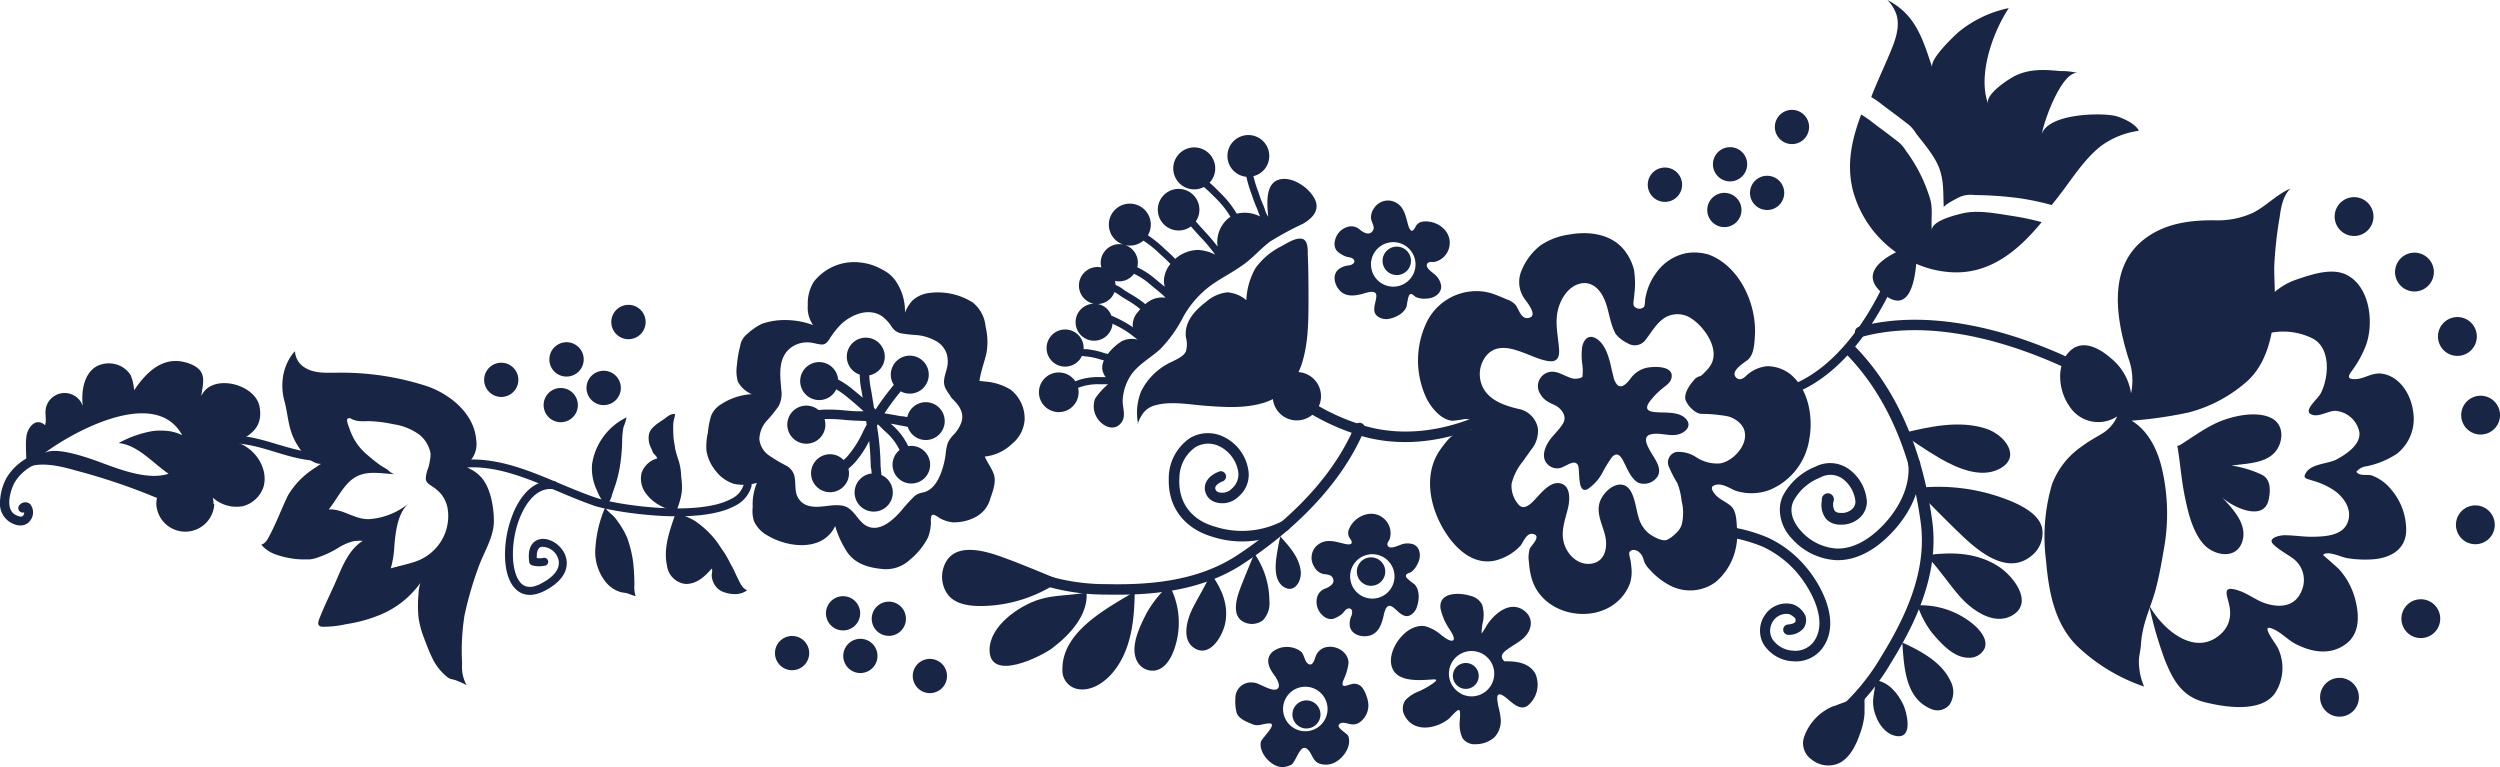
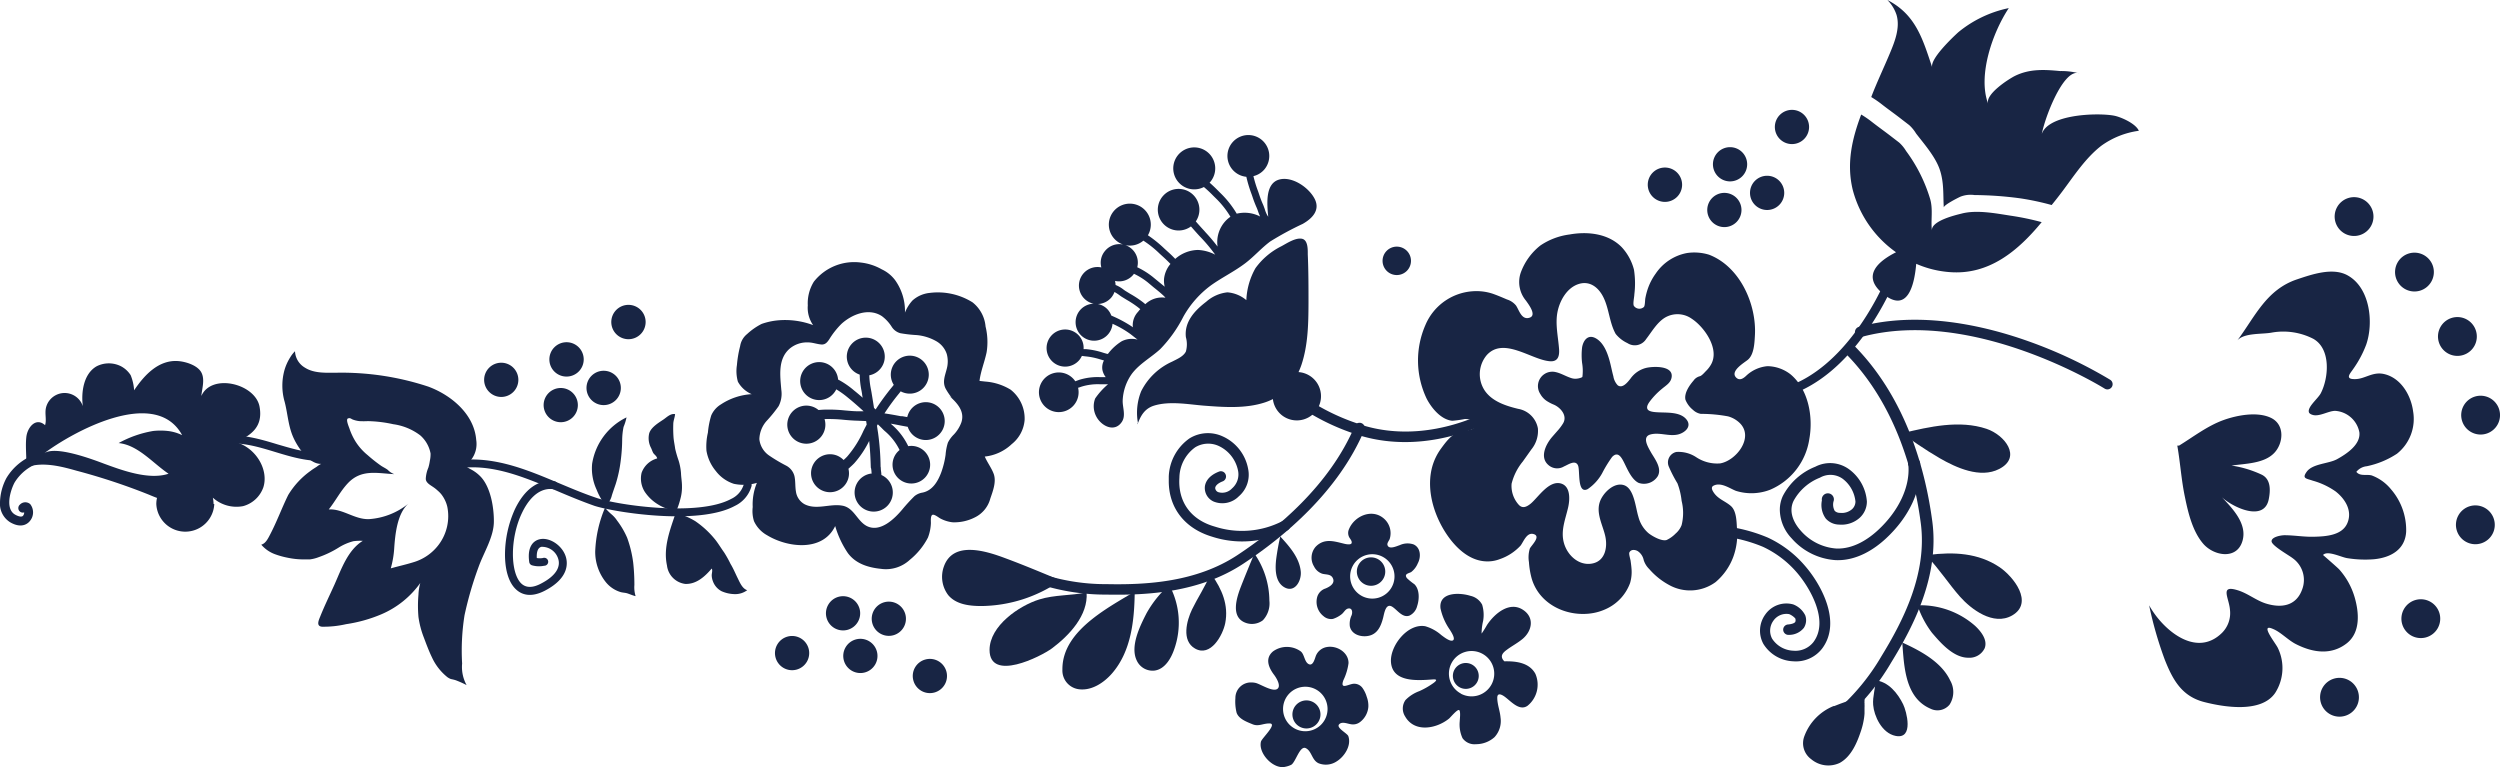
<svg xmlns="http://www.w3.org/2000/svg" viewBox="0 0 413.47 126.88">
  <defs>
    <style>.cls-1{fill:#182544;}</style>
  </defs>
  <g id="Layer_2" data-name="Layer 2">
    <g id="Layer_1-2" data-name="Layer 1">
      <path class="cls-1" d="M296.12,61.9c3,2.5,3.78,7.06,3.12,10.71A10.84,10.84,0,0,1,292.75,81a8.56,8.56,0,0,1-5.65.18c-1.05-.41-2.51-1.5-3.73-.84-.47.26-.15.82.08,1.15.74,1.08,1.9,1.39,2.82,2.2s.93,2.53,1,3.62a10.93,10.93,0,0,1-.59,4.75,10,10,0,0,1-2.94,4.21,7.14,7.14,0,0,1-7.71.47,11.73,11.73,0,0,1-3.27-2.63,3.6,3.6,0,0,1-.91-1.47,2.33,2.33,0,0,0-1-1.5c-.45-.25-1.11-.31-1.37.23-.12.25.16,1.08.2,1.37s.12.86.15,1.29a6.38,6.38,0,0,1-.23,2.38,7.56,7.56,0,0,1-3.72,4.18,8.69,8.69,0,0,1-3,.89c-4.11.45-8.36-1.7-9.56-5.81a13.62,13.62,0,0,1-.45-2.69,5,5,0,0,1,.14-2.24c.21-.5,2-2.1.55-2.43-1.08-.25-1.61,1.33-2.08,1.93A8.38,8.38,0,0,1,248,92.49a5.54,5.54,0,0,1-2.31.35c-3.18-.17-5.64-3-7.1-5.56-1.7-3-2.65-6.75-1.7-10.15a9.3,9.3,0,0,1,1.41-2.9c.77-1.06,1.77-2.44,3.1-2.81.66-.18,1.36-.19,2-.42.22-.08,1-.5.81-.88-.3-.62-1.33-.84-1.94-.82a18,18,0,0,1-2.08.29c-1.87-.18-3.44-2.11-4.24-3.66a14.66,14.66,0,0,1-.21-12.16,9.15,9.15,0,0,1,8.43-5.62,8.45,8.45,0,0,1,2.74.44c.79.28,1.56.61,2.33.94a3.12,3.12,0,0,1,1.49,1c.52.76.92,2.48,2.28,2,1.19-.43-.26-2.26-.62-2.79a4.8,4.8,0,0,1-.9-4.58,10.1,10.1,0,0,1,3.27-4.56,11.15,11.15,0,0,1,4.83-1.82c3-.54,6.44-.16,8.65,2.13a8.61,8.61,0,0,1,2,3.7,14.66,14.66,0,0,1,.06,4.08c0,.41-.27,1.54-.08,1.89a1.11,1.11,0,0,0,1.66.19c.2-.21.18-1.15.24-1.45a11.81,11.81,0,0,1,.36-1.42,9.56,9.56,0,0,1,1.36-2.66,8,8,0,0,1,5.16-3.39,8.28,8.28,0,0,1,3.64.27c5.11,1.94,7.91,8.2,7.6,13.39-.07,1.22-.14,3.15-1.18,4-.61.5-3.08,1.93-1.85,3,.59.5,1.22,0,1.67-.44a5.89,5.89,0,0,1,3.44-1.51A6.37,6.37,0,0,1,296.12,61.9ZM280,67.79a4.07,4.07,0,0,1-1.25-1.69c-.23-1.09.66-2.37,1.33-3.14a1.82,1.82,0,0,1,1.07-.74c.32-.09.77-.63,1-.86a4.75,4.75,0,0,0,.79-1c1.55-2.55-1-6.23-3.14-7.64a4.07,4.07,0,0,0-4.43-.19c-1.34.82-2.19,2.35-3.12,3.55a2.22,2.22,0,0,1-3.1.66,5.39,5.39,0,0,1-1.94-1.52c-1-1.79-1.08-4-1.93-5.85-.75-1.67-2.21-3-4.15-2.41s-3.18,2.73-3.55,4.69.11,4,.27,6.07c.1,1.32-.27,2.22-1.74,2-3-.36-7.48-4-10.21-1a4.9,4.9,0,0,0-.38,5.82c1.22,1.85,3.54,2.59,5.57,3.08a4,4,0,0,1,3.26,3.23,4.84,4.84,0,0,1-1.08,3.48l-1.42,2A9.35,9.35,0,0,0,250,80a4.64,4.64,0,0,0,1.18,3.48c.64.7,1.35.33,2-.2,1.25-1.06,3-3.89,5-3.31,1.59.47,1.46,2.66,1.18,3.91-.45,2-1.27,3.85-.71,5.9s2.45,3.81,4.63,3.43,2.62-2.65,2.22-4.5-1.58-3.79-.89-5.75c.5-1.42,2.33-3.28,4-2.71s1.89,3.71,2.36,5.21a5.29,5.29,0,0,0,1.67,2.72c.67.53,2.19,1.38,3,1.13a5.1,5.1,0,0,0,1.48-1.06,3.49,3.49,0,0,0,1-1.41,8.28,8.28,0,0,0,0-4,11.57,11.57,0,0,0-.69-2.9A22.17,22.17,0,0,1,276,77.17a1.77,1.77,0,0,1,1.24-2.42,5.3,5.3,0,0,1,3.33.89,6.25,6.25,0,0,0,3.93,1c2.62-.45,5.6-4.24,3.29-6.62a4.45,4.45,0,0,0-2-1.16,24.39,24.39,0,0,0-4.26-.41l-.23,0A2.5,2.5,0,0,1,280,67.79Z" />
      <path class="cls-1" d="M257.76,71.06a8.54,8.54,0,0,0,.73-1c.83-1.32-.44-2.7-1.54-3.15a6.3,6.3,0,0,1-.9-.45,3.31,3.31,0,0,1-1.29-1.28,2.38,2.38,0,0,1,2.53-3.64c.91.2,1.71.72,2.61,1a2.16,2.16,0,0,0,1,.07c.12,0,.78-.16.81-.29a7.66,7.66,0,0,0-.05-2.29,11.13,11.13,0,0,1,0-2.58c.21-1.21,1-2.21,2.28-1.49s1.91,2.38,2.28,3.75c.23.84.38,1.69.61,2.52a2.79,2.79,0,0,0,.72,1.49c.81.61,1.7-.58,2.12-1.11a4.47,4.47,0,0,1,2.57-1.76c1.11-.27,4.52-.44,4.23,1.53-.14.94-.91,1.34-1.58,1.91a12.07,12.07,0,0,0-2,2.06c-.23.32-.63.86-.42,1.3s1.1.5,1.56.53c1.48.11,3.71-.13,4.81,1.1s-.19,2.31-1.33,2.58c-1.5.35-3.09-.41-4.56,0s-.31,2.2.13,3c.64,1.09,1.82,2.59,1.09,3.9A2.69,2.69,0,0,1,271,79.86c-1.06-.52-1.73-2-2.22-3s-1.1-2.39-2.16-1.28a20.45,20.45,0,0,0-1.64,2.68,7.65,7.65,0,0,1-2.39,2.63c-1.8.91-1.23-3.12-1.61-3.92-.44-1-1.68-.08-2.31.17a2.17,2.17,0,0,1-2.58-.23c-1.44-1.23-.5-3.28.51-4.52C256.93,72,257.36,71.52,257.76,71.06Z" />
      <path class="cls-1" d="M285.16,88a.77.77,0,0,1,0-.15.87.87,0,0,1,1-.7,26.29,26.29,0,0,1,6.19,1.75,18.12,18.12,0,0,1,6.11,4.61c2.64,3,6.22,9.31,2.9,13.75a5.47,5.47,0,0,1-4.79,2.11,6.08,6.08,0,0,1-4.93-2.88,4.55,4.55,0,0,1,.34-4.89,4.25,4.25,0,0,1,4.59-1.64,3.7,3.7,0,0,1,2,1.82,2.35,2.35,0,0,1-.24,2.07,3.13,3.13,0,0,1-2.48,1.15.87.87,0,0,1-.93-.8.86.86,0,0,1,.8-.92c.71-.06,1.08-.25,1.19-.41a.78.78,0,0,0,0-.6,2.89,2.89,0,0,0-1-.7,2.62,2.62,0,0,0-2.62,1.1,2.81,2.81,0,0,0-.21,2.95,4.38,4.38,0,0,0,3.54,2,3.78,3.78,0,0,0,3.3-1.43c2.67-3.56-.67-9.13-2.81-11.58a16.7,16.7,0,0,0-5.53-4.17,24.7,24.7,0,0,0-5.78-1.62A.86.86,0,0,1,285.16,88Z" />
      <path class="cls-1" d="M211.94,40.72a11.72,11.72,0,0,0-4.3,3.63,11.64,11.64,0,0,0-1.51,5.29A5.51,5.51,0,0,0,203,48.35a6.27,6.27,0,0,0-3.5,1.55c-1.91,1.46-3.65,3.32-3.37,5.86a4.37,4.37,0,0,1,0,2.38c-.42.84-1.49,1.26-2.27,1.67a10.54,10.54,0,0,0-5.12,4.89,9.49,9.49,0,0,0-.53,5.3l-.08-.08,0,.27c.52-1.46,1.2-2.63,2.76-3.11,2.54-.77,5.52-.22,8.1,0,3.37.26,7,.54,10.25-.54a9.1,9.1,0,0,0,1.28-.54A4,4,0,0,0,212,68.67a4,4,0,1,0,2.76-7.13,11.94,11.94,0,0,0,.49-1.22c1.09-3.27,1.15-6.84,1.16-10.25,0-2.65,0-5.31-.12-8,0-.77.06-2.41-1-2.59S212.81,40.25,211.94,40.72Z" />
      <path class="cls-1" d="M209.18,34.59c-.09-.25-.18-.5-.28-.74a16.33,16.33,0,0,1-.64-1.66l-.18-.53a20.39,20.39,0,0,1-.78-2.53A3.4,3.4,0,0,0,209.13,28a3.46,3.46,0,1,0-3,1.24,22.2,22.2,0,0,0,.86,2.86l.17.49a18.18,18.18,0,0,0,.68,1.76c.09.21.17.42.24.64a8.26,8.26,0,0,0,.33.82,5.57,5.57,0,0,0-3.87-.47,16.35,16.35,0,0,0-2.45-3.17c-.2-.2-.41-.4-.61-.61-.46-.46-.93-.92-1.43-1.35l.13-.14a3.47,3.47,0,1,0-1.07.86,21.12,21.12,0,0,1,1.55,1.45l.63.62a15,15,0,0,1,2.21,2.85,5.22,5.22,0,0,0-.66.54,5.15,5.15,0,0,0-1.47,4.39,30.11,30.11,0,0,0-2-2.37l-.19-.22c-.41-.44-.81-.89-1.21-1.34-.06-.08-.13-.15-.2-.23a3.44,3.44,0,1,0-.8.83l.14.16c.4.46.81.92,1.22,1.37l.2.21a26.77,26.77,0,0,1,2.45,2.93,6.78,6.78,0,0,0-2.85-.78,5.82,5.82,0,0,0-3.76,1.48l0,0c-.39-.41-.8-.81-1.24-1.2l-.56-.51a20.41,20.41,0,0,0-2.72-2.2,3.47,3.47,0,1,0-.75.89,17.52,17.52,0,0,1,2.7,2.16l.56.51c.43.39.83.78,1.22,1.18a4.59,4.59,0,0,0-1.06,2.45,4.14,4.14,0,0,0,.11,1.32l-1-.82-1-.82a13.13,13.13,0,0,0-2.54-1.58,3.06,3.06,0,0,0-5.34-2.69,3,3,0,0,0-.6,2.72,3.06,3.06,0,1,0-1.28,6A3.06,3.06,0,1,0,184,53.55a16.37,16.37,0,0,1,2.85,1.62c.44.32.87.69,1.3,1a3.69,3.69,0,0,0-2.65.28,8.44,8.44,0,0,0-2.26,2.08l-.12,0c-.31-.09-.61-.17-.9-.27a12.72,12.72,0,0,0-2.64-.52l-.37,0a3,3,0,0,0-1.09-2.54,3.07,3.07,0,1,0,.4,4.33,3.35,3.35,0,0,0,.41-.67l.51.07a11.73,11.73,0,0,1,2.4.47l.74.22a2.49,2.49,0,0,0-.25,1.59,2.94,2.94,0,0,0,.54,1.16h-1a10.23,10.23,0,0,0-3.38.45L178,63l-.16.06a3.2,3.2,0,0,0-.63-.7,3.28,3.28,0,1,0,1.09,1.76l.07,0,.52-.18a9.15,9.15,0,0,1,3-.39h.38l.41,0h.58a11.73,11.73,0,0,0-2.13,2.35,3.59,3.59,0,0,0,.15,2.92c.8,1.62,3.05,2.8,4.27.94.69-1.06.08-2.41.13-3.55a8.15,8.15,0,0,1,1.49-4.35c1.25-1.69,3.18-2.71,4.71-4.11a21.9,21.9,0,0,0,3.83-5.37,16.32,16.32,0,0,1,4.6-5.21c1.83-1.3,3.86-2.28,5.65-3.64,1.46-1.11,2.66-2.51,4.13-3.6a51.24,51.24,0,0,1,5.36-2.9c1.54-.87,2.92-2.24,2-4.1s-3.66-3.79-5.82-3.25c-2.4.6-2.09,4-1.88,6.17l-.14-.22A4.45,4.45,0,0,1,209.18,34.59ZM187.34,53.77c0,.12,0,.25.06.37A20.82,20.82,0,0,0,184,52.28l-.21-.1a2.95,2.95,0,0,0-2.22-1.9,3.05,3.05,0,0,0,2.25-1.1,3.13,3.13,0,0,0,.5-.89,7,7,0,0,1,.89.58l.29.2.88.54a16.76,16.76,0,0,1,1.84,1.22l.37.3a4.82,4.82,0,0,0-.36.43A3.23,3.23,0,0,0,187.34,53.77Zm2.08-3.46c-.15-.13-.3-.26-.46-.38a17.72,17.72,0,0,0-2-1.31l-.85-.52-.23-.16a5.49,5.49,0,0,0-1.38-.81,3.08,3.08,0,0,0-.09-.67,3.05,3.05,0,0,0,3-1l.13-.18a11.39,11.39,0,0,1,2.27,1.41l1,.84c.53.42,1.07.86,1.57,1.32a3.41,3.41,0,0,1,.37.39A4,4,0,0,0,189.42,50.31Z" />
      <path class="cls-1" d="M209.16,62.21a.85.85,0,0,1,1.34-.72,31.62,31.62,0,0,1,2.89,2.29c.7.61,1.42,1.23,2.16,1.78a35.6,35.6,0,0,0,8.63,4.37c6.58,2.44,14.35,1.77,21.89-1.89a.86.86,0,0,1,.75,1.55c-8,3.88-16.22,4.57-23.24,2a37,37,0,0,1-9.05-4.6c-.8-.59-1.55-1.23-2.27-1.86a30.05,30.05,0,0,0-2.72-2.17A.86.86,0,0,1,209.16,62.21Z" />
      <path class="cls-1" d="M75.57,112.58a15.31,15.31,0,0,1,1.6.73,6.21,6.21,0,0,1-.74-3.57,37.12,37.12,0,0,1,.4-8,58.84,58.84,0,0,1,2.33-8c.86-2.4,2.56-5,2.52-7.59,0-2.26-.53-5.46-2.09-7.21a6.21,6.21,0,0,0-1.78-1.35c-1.19-.64-.73-.64.08-1.51a4.24,4.24,0,0,0,.87-3.32c-.33-4.27-4.14-7.42-7.93-8.82a45.7,45.7,0,0,0-14.95-2.3c-1.77,0-3.88.17-5.44-.83a3.3,3.3,0,0,1-1.65-2.72A5.12,5.12,0,0,0,48,59.1a8.31,8.31,0,0,0-.92,2,9.58,9.58,0,0,0,0,5.36c.54,2.09.58,4.12,1.54,6.12.73,1.53,2.53,4.2,4.5,4.14a3.5,3.5,0,0,0-.73.47c-.34.22-.68.42-1,.67a13.44,13.44,0,0,0-3.72,4c-1.07,2.17-1.88,4.42-3,6.55-.32.61-.72,1.48-1.46,1.67a5.43,5.43,0,0,0,2.3,1.59,13.38,13.38,0,0,0,2.06.57,12.89,12.89,0,0,0,2.62.28c.35,0,.7,0,1.05,0a6.27,6.27,0,0,0,1.49-.38A16.25,16.25,0,0,0,56,90.57a8.75,8.75,0,0,1,2.45-1.06A8,8,0,0,1,60,89.45c-2.5,1.55-3.54,4.68-4.68,7.23-.79,1.75-1.64,3.49-2.35,5.26-.25.62-.72,1.61.27,1.71a16.58,16.58,0,0,0,4-.42,23.82,23.82,0,0,0,5.8-1.62,15.23,15.23,0,0,0,6.47-5.19,8.18,8.18,0,0,0-.3,1.91,21,21,0,0,0,0,3.72,15,15,0,0,0,.9,3.42c.41,1.09.82,2.2,1.33,3.25A9,9,0,0,0,74,112a2.58,2.58,0,0,0,.56.3C74.91,112.38,75.21,112.43,75.57,112.58ZM64.63,94a15.77,15.77,0,0,0,.56-3.2c.16-2.41.5-6,2.45-7.58A11.58,11.58,0,0,1,61,85.86c-2.37.06-4.29-1.73-6.63-1.61,1.11-1.37,1.91-3,3.17-4.34,2.24-2.36,4.85-1.63,7.67-1.49a2.8,2.8,0,0,1-1.07-.7c-.35-.27-.76-.45-1.13-.7a25,25,0,0,1-2.21-1.75,9.37,9.37,0,0,1-2-2.25,10.22,10.22,0,0,1-1-2.13c-.08-.26-.65-1.52-.26-1.68s.57.1.81.18a4.45,4.45,0,0,0,1.09.26,12.91,12.91,0,0,0,1.39,0,21.25,21.25,0,0,1,4.21.51A9.52,9.52,0,0,1,69.5,72,5.27,5.27,0,0,1,71.21,75a5.05,5.05,0,0,1-.12,1.22,7.49,7.49,0,0,1-.25,1.14,5.25,5.25,0,0,0-.42,1.82c0,.56.54.92,1,1.22s.7.49,1,.77a4.31,4.31,0,0,1,.56.57,5.34,5.34,0,0,1,1,2.08A7.86,7.86,0,0,1,72.62,90a8.07,8.07,0,0,1-4.29,3C67.11,93.38,65.86,93.65,64.63,94Z" />
      <path class="cls-1" d="M144.13,77.91c0,.1,0,.25.05.4a3.16,3.16,0,1,0,1.59.25c0-.28-.05-.56-.08-.83s0-.39-.05-.53a44.21,44.21,0,0,0-.43-5.67c-.06-.37-.11-.74-.17-1.11l.06-.11.08-.14.64.62c.16.17.33.34.51.5a9.56,9.56,0,0,1,2.45,3.14,3.11,3.11,0,1,0,1.43-.64,10.86,10.86,0,0,0-2.79-3.62.94.94,0,0,0-.1-.1c.44.07.9.16,1.37.25l.24.05,1.2.22a3.13,3.13,0,1,0,0-1.89,1.47,1.47,0,0,0-.08.28l-.85-.15-.24,0c-1-.19-1.84-.34-2.68-.46a36.28,36.28,0,0,1,2.4-3.28l.29-.37a2.24,2.24,0,0,0,.5.22,3.14,3.14,0,1,0-1.65-1.29c-.12.15-.23.3-.36.45a41.8,41.8,0,0,0-2.64,3.62l-.27-.26c-.13-.85-.27-1.7-.41-2.55l-.1-.54a13.44,13.44,0,0,1-.27-2.3,3.14,3.14,0,1,0-1.58-.11h0a14,14,0,0,0,.3,2.69l.09.52c0,.2.07.41.1.61-.47-.41-.95-.82-1.44-1.21a14.42,14.42,0,0,0-2.63-1.8,3.14,3.14,0,1,0-.3,1.62,15.44,15.44,0,0,1,1.94,1.39c.9.73,1.76,1.49,2.58,2.24l-.91,0c-.73,0-1.48-.08-2.21-.14a25.9,25.9,0,0,0-3.43-.13h-.09l-.82.06a3.15,3.15,0,1,0,1,1.5,24.55,24.55,0,0,1,3.18.12c.75.07,1.53.13,2.31.15l1.39.06.09.58-.52,1a17.27,17.27,0,0,1-2.69,4.27c-.19.21-.4.4-.61.59a3.2,3.2,0,0,0-1.27-.8,3.14,3.14,0,1,0,2,4,3.08,3.08,0,0,0,.07-1.75l.27-.25c.23-.21.48-.44.71-.68a16.44,16.44,0,0,0,2.45-3.67c.16,1.48.23,3,.27,4.41C144.08,77.43,144.1,77.66,144.13,77.91Z" />
      <path class="cls-1" d="M138.13,87a15.84,15.84,0,0,0,2.1,4.48c1.32,1.77,3.36,2.38,5.47,2.6a5.8,5.8,0,0,0,4.77-1.49,11.6,11.6,0,0,0,3-3.68,7.34,7.34,0,0,0,.49-2.41c0-.29-.08-1.16.23-1.34s1.09.47,1.33.59a5.74,5.74,0,0,0,2,.63,7.45,7.45,0,0,0,3.67-.79,4.84,4.84,0,0,0,2.6-3.15c.43-1.24,1-2.73.58-4-.35-1-1.07-1.92-1.5-2.93a7.66,7.66,0,0,0,4.46-2.06,5.67,5.67,0,0,0,2.13-4,6.07,6.07,0,0,0-2.31-5,9.33,9.33,0,0,0-4.15-1.34L162,63c.2-1.65.85-3.15,1.18-4.77A10.73,10.73,0,0,0,163,54,5.71,5.71,0,0,0,160.84,50a10.82,10.82,0,0,0-7.13-1.55,5,5,0,0,0-2.8,1.25,6.46,6.46,0,0,0-1.24,2,8.8,8.8,0,0,0-1.61-5.34,5.83,5.83,0,0,0-2.22-1.81,9.08,9.08,0,0,0-3.48-1.13,8.48,8.48,0,0,0-7.76,3.17,6.75,6.75,0,0,0-1,3.92,5,5,0,0,0,.88,3.26,13.22,13.22,0,0,0-6-.77,11.28,11.28,0,0,0-2.51.57,10.53,10.53,0,0,0-2.41,1.68,3.18,3.18,0,0,0-1.15,2,18.33,18.33,0,0,0-.53,3.12,6.41,6.41,0,0,0,.16,2.76,4.72,4.72,0,0,0,2.28,2.06,10.33,10.33,0,0,0-5.1,1.7,4,4,0,0,0-1.59,1.82,13.71,13.71,0,0,0-.55,2.84,10,10,0,0,0-.24,3,7.07,7.07,0,0,0,1.54,3.34,6.09,6.09,0,0,0,3,2.13,7.77,7.77,0,0,0,3.8-.16,9.29,9.29,0,0,0-.69,4,5.57,5.57,0,0,0,.21,2.33,5.09,5.09,0,0,0,2.18,2.34C130.27,90.59,136.08,91.3,138.13,87Zm5.23,0c-1.59-.82-2.11-3-4-3.36-2.06-.4-4.3.76-6.28-.24a2.82,2.82,0,0,1-1.44-2.1c-.15-.85-.06-1.73-.25-2.57A2.71,2.71,0,0,0,130,77a25.88,25.88,0,0,1-2.82-1.68,3.75,3.75,0,0,1-1.59-2.68,4.73,4.73,0,0,1,1.18-3,23.07,23.07,0,0,0,2-2.46,4.44,4.44,0,0,0,.45-2.71c-.19-2.34-.61-5.12,1.42-6.84a4.45,4.45,0,0,1,3-1c.78,0,1.52.31,2.29.35.61,0,.92-.42,1.23-.88a13.79,13.79,0,0,1,2-2.53c1.73-1.58,4.5-2.7,6.67-1.3a6.51,6.51,0,0,1,1.65,1.78,2.46,2.46,0,0,0,1.43,1.06,22.41,22.41,0,0,0,2.72.31,8,8,0,0,1,3.2,1,3.79,3.79,0,0,1,1.76,2.15,4.65,4.65,0,0,1,0,2.4c-.29,1.16-.77,2.19-.18,3.33a10.67,10.67,0,0,0,1,1.48l-.44-.33c1.31,1.18,2.68,2.58,2,4.49a6,6,0,0,1-1.2,1.91,5.11,5.11,0,0,0-1,1.36,8.8,8.8,0,0,0-.38,2,14.35,14.35,0,0,1-.75,3c-.56,1.46-1.44,2.93-3.07,3.26a2.77,2.77,0,0,0-1.34.6,29.28,29.28,0,0,0-2,2.19C147.94,85.79,145.59,88.13,143.36,87Z" />
      <path class="cls-1" d="M70.77,77.94a.65.65,0,0,1,.41-.6c7.74-3.11,14.61-.23,21.24,2.56,2.07.87,4.2,1.77,6.34,2.48,3.58,1.19,16.74,3.08,22.15.14A3.85,3.85,0,0,0,123,80.15a.66.66,0,1,1,1.27.33,5.14,5.14,0,0,1-2.74,3.19c-6,3.27-19.82,1.07-23.18,0C96.16,82.9,94,82,91.92,81.11c-6.69-2.81-13-5.47-20.25-2.56a.65.65,0,0,1-.85-.36A.7.7,0,0,1,70.77,77.94Z" />
      <path class="cls-1" d="M111.74,84.86A11.25,11.25,0,0,1,115,86.2a15.37,15.37,0,0,1,3.25,3c.55.68,1,1.46,1.49,2.13a18.05,18.05,0,0,1,1.08,1.93c.46.75.79,1.56,1.18,2.35s.78,1.74,1.58,2a3.31,3.31,0,0,1-2.11.65,5.6,5.6,0,0,1-2.13-.48,3,3,0,0,1-1.43-1.64,2.88,2.88,0,0,1-.2-1c0-.31.18-.84,0-1.11-1.12,1.31-2.54,2.63-4.4,2.54a3.48,3.48,0,0,1-3-3.05c-.65-3,.53-5.94,1.45-8.71" />
      <path class="cls-1" d="M108.87,83.45a7.71,7.71,0,0,0,1.62.75,8.6,8.6,0,0,0,1.26.55,12.84,12.84,0,0,0,.77-2.21,7.29,7.29,0,0,0,.27-2.18c0-.7-.14-1.41-.16-2.11a9.41,9.41,0,0,0-.4-2.09,19.06,19.06,0,0,1-.56-1.92c-.08-.61-.21-1.21-.27-1.81a20.75,20.75,0,0,1-.05-2.23c0-.64.25-1.1.3-1.71-.75-.13-1.34.49-1.89.87-.84.57-2.08,1.29-2.39,2.31a3.46,3.46,0,0,0,.31,2.42c.13.26.22.59.37.84s.58.5.64.89a3.77,3.77,0,0,0-2.58,2.39,4.11,4.11,0,0,0,.54,3.15A7,7,0,0,0,108.87,83.45Z" />
      <path class="cls-1" d="M104.84,98.52a1.28,1.28,0,0,0,.28.07,4.94,4.94,0,0,1-.2-1.84c0-1.23-.06-2.49-.2-3.71a19,19,0,0,0-1-4.11,13.45,13.45,0,0,0-1.66-2.83,4.77,4.77,0,0,0-.88-1c-.15-.12-1.14-1-1.08-1.21a20.34,20.34,0,0,0-1.66,7.33,8,8,0,0,0,1.71,5,5,5,0,0,0,2.48,1.7c.34.1.69.1,1,.18S104.44,98.4,104.84,98.52Z" />
      <path class="cls-1" d="M100.43,83.35a2.5,2.5,0,0,0,.41-.52,3.33,3.33,0,0,0,.36-.92c.2-.62.42-1.24.63-1.86a21.44,21.44,0,0,0,.84-3.94,28.9,28.9,0,0,0,.23-3.25,11.3,11.3,0,0,1,.23-2.25,8.46,8.46,0,0,0,.49-1.58,10.3,10.3,0,0,0-5.69,7.68A8.27,8.27,0,0,0,98.68,81a9.58,9.58,0,0,0,.94,1.83,4.22,4.22,0,0,0,.51.64C100.22,83.52,100.32,83.45,100.43,83.35Z" />
      <path class="cls-1" d="M299.25,121.43a1,1,0,0,1,.36-.75c.61-.49,1.24-1,1.85-1.4.83-.61,1.68-1.24,2.45-1.9a36,36,0,0,0,7.24-8.82c3.62-5.9,7.63-13.73,6.52-22.07-1.07-8.07-4.06-19.45-12.25-27.84a1,1,0,0,1,1.38-1.34c8.55,8.76,11.67,20.57,12.78,28.93,1.18,8.93-3,17.16-6.8,23.33a37.63,37.63,0,0,1-7.62,9.27c-.83.7-1.71,1.35-2.56,2-.59.44-1.21.9-1.79,1.36a1,1,0,0,1-1.56-.75Z" />
      <path class="cls-1" d="M314.7,71.63c4.4-1.06,9.39-2.2,13.84-.71,3,1,5.92,4.68,2.11,6.64-3.14,1.63-7.15-.23-9.81-1.76-2.51-1.45-4.85-3.11-7.18-4.76l.33.34" />
-       <path class="cls-1" d="M316.65,80.76A31.56,31.56,0,0,1,332.87,83c2,.89,4.31,2.18,4.85,4.24A4.76,4.76,0,0,1,335.88,92c-4,3.22-8.87-1-11.54-3.57-2.8-2.67-5.48-5.45-8.19-8.19.07.07.13.14.2.2" />
      <path class="cls-1" d="M318.94,91.78c4.19-.54,8.26-.32,11.73,2,2.36,1.59,5.73,5.9,2.13,8-3.14,1.81-6.84-1.07-8.64-3.1s-3.42-4.55-5.43-6.66l.21-.23" />
      <path class="cls-1" d="M317.15,100.11a13.68,13.68,0,0,1,9.51,3.4c1,.94,2.1,2.34,1.58,3.7a2.78,2.78,0,0,1-2.71,1.57c-2.5,0-4.65-2.55-6-4.12a15.83,15.83,0,0,1-2.6-5.19" />
      <path class="cls-1" d="M314.67,106.29c3.14,1.43,6.46,3.27,7.86,6.24a3.83,3.83,0,0,1-.09,4,2.59,2.59,0,0,1-3.18.67c-4.65-2-4.33-8.2-4.74-11.94" />
      <path class="cls-1" d="M310,112.49c2.35.18,3.91,2.26,4.76,4,.55,1.11,1.83,5.83-1.25,5.22-2.3-.46-3.57-3.33-3.71-5.12-.12-1.43.41-2.81.4-4.23Z" />
      <path class="cls-1" d="M303.26,116.77l.12,0,1-.39.95-.34c.31-.09.62-.18.94-.25a5.37,5.37,0,0,1,1-.13,2.9,2.9,0,0,1,.51,0l.18,0a1,1,0,0,0,.25-.05.9.9,0,0,1,.16,0l0,.1c0,.06,0,.11,0,.17l0,.15a.6.6,0,0,0,0,.23,1.52,1.52,0,0,1,0,.21,4.87,4.87,0,0,1,0,.54c0,.35,0,.7,0,1a9,9,0,0,1-.12,1c-.06.35-.13.69-.21,1s-.19.69-.3,1c-.61,1.8-1.55,4.12-3.48,5.17a4.4,4.4,0,0,1-4.71-.62,3.26,3.26,0,0,1-1.12-3.83A8.59,8.59,0,0,1,303.26,116.77Z" />
      <path class="cls-1" d="M294.36,84.31a5.46,5.46,0,0,1,.51-2.3,10.36,10.36,0,0,1,5.36-4.82,5.31,5.31,0,0,1,5.66.48,7.24,7.24,0,0,1,2.87,5.27,3.63,3.63,0,0,1-1.18,2.69,4.5,4.5,0,0,1-3.42,1.13,3,3,0,0,1-2.2-1,3.81,3.81,0,0,1-.64-3,1,1,0,1,1,1.91.21,2.15,2.15,0,0,0,.21,1.52,1.2,1.2,0,0,0,.87.33,2.58,2.58,0,0,0,2-.61,1.72,1.72,0,0,0,.56-1.26v0a5.4,5.4,0,0,0-2.12-3.77A3.48,3.48,0,0,0,301,79a8.48,8.48,0,0,0-4.37,3.85c-.95,2,.31,3.93,1.15,4.87a8.63,8.63,0,0,0,5.92,3c2.88.11,5.36-1.61,6.93-3.07,3.38-3.13,5.26-7.1,5-10.61a1,1,0,1,1,1.92-.12c.27,4.14-1.79,8.57-5.64,12.14-1.84,1.71-4.78,3.72-8.31,3.58a10.57,10.57,0,0,1-7.28-3.6A7,7,0,0,1,294.36,84.31Z" />
      <path class="cls-1" d="M167.05,94.09a.8.8,0,0,1,.06-.3.85.85,0,0,1,1.11-.5c.64.24,1.27.5,1.9.76.84.35,1.71.72,2.57,1a34,34,0,0,0,10.36,1.56c6.47.13,14.78-.3,21.6-4.8,6.57-4.34,15.27-11.56,19.41-21.36a.86.86,0,1,1,1.59.67c-4.31,10.2-13.28,17.67-20.05,22.13C198.39,98,189.74,98.47,183,98.34a35.77,35.77,0,0,1-10.87-1.65c-.92-.31-1.82-.68-2.68-1-.61-.26-1.23-.51-1.85-.75A.87.87,0,0,1,167.05,94.09Z" />
      <path class="cls-1" d="M212.32,97.07c-1.48-.94-1.43-3.12-1.25-4.64a39.27,39.27,0,0,1,.71-3.87v.21c1.48,1.61,3.12,3.46,3.35,5.73C215.29,96.06,214.11,98.2,212.32,97.07Z" />
      <path class="cls-1" d="M207.46,91.55a13.81,13.81,0,0,1,2.48,7.79,4.08,4.08,0,0,1-1.08,3.25A3,3,0,0,1,206,103c-2.54-.93-1.46-4.2-.76-6s1.55-3.85,2.35-5.76l-.06.14" />
      <path class="cls-1" d="M175.42,96a23.25,23.25,0,0,1-13.1,4.23c-1.92,0-4.17-.23-5.49-1.8a5,5,0,0,1-.71-4.77c1.56-4.3,7.08-2.49,10.17-1.33,3.27,1.21,6.49,2.58,9.71,3.91l-.23-.1" />
      <path class="cls-1" d="M200.4,95.06c1.7,2.4,2.82,5,2.24,8-.4,2-2.42,5.68-5,4.2-2.27-1.29-1.38-4.62-.49-6.47s2.18-3.76,3-5.77l.23,0" />
      <path class="cls-1" d="M191,110.9a2.88,2.88,0,0,1-3-1.67c-1.13-2.35.55-5.71,1.62-7.8a18,18,0,0,1,3.76-4.68,13.1,13.1,0,0,1,.81,10.66C193.68,108.88,192.68,110.64,191,110.9Z" />
      <path class="cls-1" d="M178.5,114a3.12,3.12,0,0,1-2.79-3.26c-.07-6.8,8.5-10.68,13.31-13.72l-1.35.91c-.06,4.65-.57,9.78-3.76,13.45C182.6,112.88,180.61,114.24,178.5,114Z" />
      <path class="cls-1" d="M174,107.22c-1.89,1.39-10.31,5.61-10.34.28,0-4,4.91-7.33,8.23-8.36,2.54-.79,5.23-.61,7.82-1.16C180,101.78,176.8,105.12,174,107.22Z" />
      <path class="cls-1" d="M193.3,79.58c0-.25,0-.5,0-.76a8.07,8.07,0,0,1,3.42-6.31,5.81,5.81,0,0,1,5.49-.34,7.33,7.33,0,0,1,4.22,5.4,4.7,4.7,0,0,1-1.54,4.51,3.82,3.82,0,0,1-4.17.87,2.46,2.46,0,0,1-1.46-2.29c0-.53.28-1.86,2.34-2.66a.84.84,0,0,1,1.11.49.86.86,0,0,1-.49,1.12c-.76.29-1.22.71-1.24,1.11a.78.78,0,0,0,.49.67,2.21,2.21,0,0,0,2.29-.61,3.07,3.07,0,0,0,1-2.93,5.73,5.73,0,0,0-3.17-4.08,4.15,4.15,0,0,0-3.92.21,6.3,6.3,0,0,0-2.61,5c-.27,4,1.88,7,5.88,8.12a14.6,14.6,0,0,0,11.15-.91.87.87,0,0,1,1.18.32.86.86,0,0,1-.31,1.18,16.12,16.12,0,0,1-12.5,1.07C195.93,87.4,193.3,84,193.3,79.58Z" />
      <path class="cls-1" d="M347.5,24.13a13.75,13.75,0,0,1,6.24-2.5c-.5-1.15-2.68-2.14-3.83-2.44-2.48-.63-12.8-.45-12.34,4.06-.18-1.76,3.47-12.22,6.34-11.11a11.7,11.7,0,0,0-3.2-.39c-2.62-.25-5-.38-7.41.78-1,.48-5.08,3.08-4.47,4.67-1.8-4.71.75-11.88,3.4-15.86a19.28,19.28,0,0,0-8.36,4c-.94.86-4.75,4.46-4.3,5.83C318,6.48,316.86,2.41,312.15,0a6.24,6.24,0,0,1,1.52,2.48c.61,2.12-.3,4.41-1.11,6.34-1,2.4-2.15,4.79-3.08,7.23a17.3,17.3,0,0,1,1.77,1.22c1.07.84,2.14,1.58,3.21,2.42l1.3,1a6.21,6.21,0,0,1,1.13,1.38c1.36,1.77,3.21,3.86,3.93,6s.53,4.19.66,6.25c0-.43,2.37-1.62,2.75-1.79a4.58,4.58,0,0,1,2.33-.27,58.79,58.79,0,0,1,7.62.55,43.85,43.85,0,0,1,5.14,1.1c.62-.76,1.22-1.53,1.8-2.3C343.07,29,344.92,26.15,347.5,24.13Z" />
      <path class="cls-1" d="M332.53,35.67c-2.53-.39-5.62-1-8.13-.34-1,.25-5.08,1.21-4.88,2.83-.21-1.7.2-3.48-.28-5.19a25.65,25.65,0,0,0-4-8,6.09,6.09,0,0,0-1.14-1.39l-1.3-1c-1.07-.83-2.14-1.58-3.21-2.42a17.3,17.3,0,0,0-1.77-1.22c-1.51,4-2.47,8.08-1.39,12.49a18.34,18.34,0,0,0,7.15,10.29c-2.84,1.43-5.85,3.88-2.1,6.91,4,3.24,5.14-1.45,5.44-5A16.83,16.83,0,0,0,322.4,45c6.57.54,11.38-3.54,15.27-8.26A43.85,43.85,0,0,0,332.53,35.67Z" />
      <path class="cls-1" d="M295,64.68a.75.75,0,0,1,.5-.7c9.57-3.27,15.12-14.77,16.59-18.22a.74.74,0,1,1,1.36.58c-1.54,3.59-7.33,15.57-17.47,19a.74.74,0,0,1-.94-.46A.67.67,0,0,1,295,64.68Z" />
      <path class="cls-1" d="M248.61,109.38c1.94-.06,4.27.13,5.32,2.05a4.49,4.49,0,0,1-1.3,5.3c-1.44,1-2.93-1-4-1.66-.51-.31-1-.4-1,.34,0,1.08.45,2.17.54,3.25a3.93,3.93,0,0,1-1,3.26,4.57,4.57,0,0,1-3.06,1.16,2.43,2.43,0,0,1-2.23-1,5.44,5.44,0,0,1-.46-2.77c0-.25.2-1.75-.11-1.88s-1.45,1.25-1.66,1.42c-2.06,1.67-5.7,2.38-7.26-.36a2.43,2.43,0,0,1,.06-2.71,6.1,6.1,0,0,1,2.28-1.47,13.12,13.12,0,0,0,2.41-1.39c.53-.41.53-.6-.17-.55-2.41.17-6.68.56-6.92-2.87-.19-2.67,2.75-6.44,5.66-5.93a6.94,6.94,0,0,1,2.67,1.47c.35.25,1.44,1.15,1.92.87s-.35-1.48-.52-1.77a9.68,9.68,0,0,1-1.54-3.53c-.31-2.73,3.17-2.63,4.94-2.07a2.9,2.9,0,0,1,1.95,1.47,5.81,5.81,0,0,1,.16,2.69,8.81,8.81,0,0,0-.25,2.09,16.52,16.52,0,0,0,.89-1.42c1.23-1.88,3.78-4.06,6.06-2.44,1.83,1.29,1.36,3.44-.15,4.72-.76.64-1.64,1.11-2.44,1.68-.42.31-1.1.76-1,1.36s.72.91,1.11,1.2m-7.93,4.82a3.75,3.75,0,1,0-1.49-5.09A3.74,3.74,0,0,0,241.62,114.71Z" />
      <path class="cls-1" d="M241.4,113.67a2.14,2.14,0,1,0-.85-2.91A2.15,2.15,0,0,0,241.4,113.67Z" />
      <path class="cls-1" d="M233.12,101.81c-1.16.43-2-.91-2.84-1.45-1.11-.71-1.34,1.1-1.53,1.82-.36,1.39-.94,2.74-2.51,3-1.22.21-2.74-.26-3-1.63a3.36,3.36,0,0,1,.29-1.77c.19-.46.15-1.26-.54-1.14-.49.08-.72.66-1.09.94a4.53,4.53,0,0,1-1.45.78,1.88,1.88,0,0,1-1.55-.45,3,3,0,0,1-1-3.33,2.1,2.1,0,0,1,1.32-1.25c.69-.28,1.69-.86,1.18-1.78-.37-.66-1.2-.48-1.79-.69a2.36,2.36,0,0,1-1.28-1.17,2.75,2.75,0,0,1,.29-3.29c1.45-1.46,3.1-.85,4.79-.45.26.06,1,.19,1.12-.1s-.15-.62-.27-.81a1.52,1.52,0,0,1-.15-1.53c.87-2.13,3.71-3.42,5.67-1.83a3.21,3.21,0,0,1,1.05,3.49c-.14.3-.47.68-.35,1,.26.76,1.52.15,2,0a3.09,3.09,0,0,1,2.31-.13c1.2.55,1.25,2.1.7,3.12a3.54,3.54,0,0,1-1.11,1.46c-.46.23-1.19.3-.69,1a10.32,10.32,0,0,0,1.23,1c.89.87.83,2.51.46,3.61A2.37,2.37,0,0,1,233.12,101.81Zm-7.9-3.25a3.67,3.67,0,1,0-1.47-5A3.68,3.68,0,0,0,225.22,98.56Z" />
      <path class="cls-1" d="M225.62,96.59a2.35,2.35,0,1,0-.93-3.18A2.36,2.36,0,0,0,225.62,96.59Z" />
-       <path class="cls-1" d="M227.75,52.25c-.94-.81-.18-2.2-.12-3.19.09-1.32-1.6-.64-2.32-.45-1.39.36-2.86.52-3.87-.72-.79-1-1.11-2.51,0-3.39a3.33,3.33,0,0,1,1.69-.61c.49-.06,1.17-.48.73-1-.32-.38-.93-.31-1.36-.5a4.45,4.45,0,0,1-1.38-.88,1.83,1.83,0,0,1-.36-1.57,3,3,0,0,1,2.43-2.49,2.1,2.1,0,0,1,1.73.55c.57.46,1.57,1.05,2.13.15.4-.64-.17-1.27-.28-1.9a2.37,2.37,0,0,1,.4-1.68,2.75,2.75,0,0,1,3-1.34c2,.55,2.25,2.29,2.72,4,.08.25.33,1,.64.93s.46-.44.57-.63a1.5,1.5,0,0,1,1.27-.88c2.29-.28,4.79,1.57,4.35,4.06a3.21,3.21,0,0,1-2.53,2.62c-.33,0-.82-.08-1.08.2-.54.59.61,1.4,1,1.72a3.1,3.1,0,0,1,1.24,2c.11,1.31-1.22,2.11-2.38,2.13a3.57,3.57,0,0,1-1.82-.26c-.42-.28-.84-.89-1.17-.13a10.28,10.28,0,0,0-.32,1.58c-.32,1.2-1.79,1.95-2.93,2.16A2.39,2.39,0,0,1,227.75,52.25Zm-1-8.49a3.68,3.68,0,1,0,3.65-3.71A3.69,3.69,0,0,0,226.74,43.76Z" />
      <path class="cls-1" d="M228.66,43.16A2.35,2.35,0,1,0,231,40.79,2.35,2.35,0,0,0,228.66,43.16Z" />
      <path class="cls-1" d="M207,112.87a3,3,0,0,1,.71.09c.77.2,2.73,1.48,3.51,1s-.22-2-.57-2.44c-.86-1.17-1.46-2.67-.09-3.8a3.92,3.92,0,0,1,4.55,0c.64.48.61,1.76,1.34,2.12s1-.92,1.19-1.4a2.37,2.37,0,0,1,1.82-1.43c1.63-.29,3.59.88,3.57,2.67a9.26,9.26,0,0,1-.85,2.82c-.61,1.69.88.6,1.76.58a1.7,1.7,0,0,1,1.37.66,4.86,4.86,0,0,1,.73,1.5,4.19,4.19,0,0,1,.27,1.64,3.5,3.5,0,0,1-1.35,2.52,1.91,1.91,0,0,1-1.63.36c-.52-.08-1.36-.45-1.82,0-.65.58,1.33,1.51,1.49,2,.54,1.57-.67,3.38-1.91,4.15a3.24,3.24,0,0,1-3,.33c-1.14-.51-1.12-2-2.12-2.5s-1.68,2.33-2.42,2.75a3.84,3.84,0,0,1-1,.33c-1.94.46-4.49-2.23-4-4.17.16-.59,2.89-3.08,1.34-3-1,0-1.75.54-2.72.14s-2.28-.87-2.65-1.91a7.6,7.6,0,0,1-.2-2.43A2.56,2.56,0,0,1,207,112.87Zm8.77.71a3.68,3.68,0,1,0,3.79,3.57A3.68,3.68,0,0,0,215.76,113.58Z" />
      <path class="cls-1" d="M216,115.84a2.32,2.32,0,1,0,2.39,2.25A2.32,2.32,0,0,0,216,115.84Z" />
      <path class="cls-1" d="M0,83.05a9,9,0,0,1,1.07-4,9.19,9.19,0,0,1,5.06-4,.74.74,0,0,1,1,.43.75.75,0,0,1-.43,1,7.69,7.69,0,0,0-4.28,3.31c-.71,1.32-1.62,4.37.09,5.33.28.16,1,.5,1.29.19A.83.83,0,0,0,4,84.74a.74.74,0,0,1-.8-.23.76.76,0,0,1,.09-1.05A1.23,1.23,0,0,1,5,83.38,2.21,2.21,0,0,1,5,86.1c-.26.36-1.27,1.44-3.28.3A3.59,3.59,0,0,1,0,83.05Z" />
      <path class="cls-1" d="M35.32,83.37a5.21,5.21,0,0,0-.12-1.06,5.83,5.83,0,0,0,5,1.4,4.9,4.9,0,0,0,3.35-3.1c.91-2.83-1.11-6.47-4.52-7.49,2.57-1.15,4.49-2.56,3.9-5.84-.68-3.83-7.94-5.61-9.63-1.79.11-1.23.62-2.72,0-3.89s-2.54-1.78-3.82-1.88c-3.27-.25-5.64,2.36-7.3,4.83a7.92,7.92,0,0,0-.57-2.5A4.24,4.24,0,0,0,20,60.57a4.45,4.45,0,0,0-4,0c-2.2,1.24-2.6,4.35-2.3,6.61a3.17,3.17,0,0,0-6.1.27c-.22,1,.14,2-.15,2.87-1.53-1.38-2.94.39-3.1,2-.14,1.33,0,2.69,0,4-.47.59-.9,1.16-1.29,1.69,2.74-2,6.64-1,9.56-.17a102.82,102.82,0,0,1,12.08,4c.41.18.84.35,1.27.51a4.4,4.4,0,0,0-.12,1,4.8,4.8,0,0,0,9.59,0ZM17.19,76.68C15.38,76,9.1,73.61,7.27,75c4.81-3.61,18-10.84,22.63-3.42.08.13.15.26.22.39a7.18,7.18,0,0,0-2.36-.69,11.06,11.06,0,0,0-2.44,0,18,18,0,0,0-5.7,2c3.22.32,5.67,3.34,8.26,5.07C24.58,79.45,20,77.71,17.19,76.68Z" />
      <path class="cls-1" d="M381.92,68.3c-.5-.87,1.43-2.33,1.91-3.26,1.31-2.52,1.72-7.33-1.23-9A10.89,10.89,0,0,0,375.76,55c-1.6.32-4.55,0-5.72,1.29,2.91-3.91,4.77-8.37,9.84-10.08,2.53-.85,6-2.05,8.45-.63,3.69,2.1,4.26,7.87,3,11.45a17.71,17.71,0,0,1-2.14,4c-.43.66-1.5,1.71.3,1.67,1.63,0,2.86-1.25,4.75-.85,2.82.61,4.51,3.5,4.86,6.19a7.35,7.35,0,0,1-2.67,7,14.35,14.35,0,0,1-5,2.07,2.54,2.54,0,0,0-1.72.93c.62.78,1.69.36,2.54.59a7.48,7.48,0,0,1,3.2,2.3,10.29,10.29,0,0,1,2.5,7c-.17,3-2.59,4.29-5.3,4.56a18.41,18.41,0,0,1-4.45-.18c-1-.15-3.26-1.33-4-.52,0,0,2.45,2.12,2.71,2.42a12,12,0,0,1,2.52,4.57c.73,2.52,1,5.77-1.27,7.59-2.6,2.06-5.7,1.56-8.46.15-1.31-.67-2.51-2-3.8-2.51-2.29-1,.54,2.46.85,3.2a7.62,7.62,0,0,1-.47,7.4c-2.29,3.35-8.41,2.35-11.73,1.5-3.71-.95-5.2-3.68-6.52-7a62.63,62.63,0,0,1-2.59-9c2.21,4,7.75,8.82,12.07,4.54a4.61,4.61,0,0,0,1.3-3.79c-.15-2-1.78-4.21,1.34-3.22,1.62.51,3,1.67,4.59,2.17,2.53.79,5,.45,6-2.3a4.41,4.41,0,0,0-1.56-5.19c-.58-.47-3.48-2.07-3.49-2.8s1.57-1,2.14-1c1.63,0,3.24.3,4.89.25,1.89-.05,4.62-.19,5.5-2.24s-.35-4-1.92-5.24a12.33,12.33,0,0,0-3.79-1.79c-1.08-.38-1.84-.33-1-1.49,1-1.35,3.61-1.3,5-2.06,1.54-.85,3.95-2.41,3.7-4.46a4.37,4.37,0,0,0-4-3.54c-1.13,0-2.71,1.06-3.81.64A1.09,1.09,0,0,1,381.92,68.3Z" />
-       <path class="cls-1" d="M352.13,69.33c3.3,1.79,4.88,5.39,5.59,8.9A32.78,32.78,0,0,1,358,90.12c-.43,2.52-.88,5.2-1.56,7.67-.57,2-1.45,4-1.94,6.07a15.79,15.79,0,0,0-.41,2.73c-.05.89-.31,1.76-.34,2.64a10.52,10.52,0,0,0,.86,4.32,30,30,0,0,1-11.23-6.85c-3.66-3.78-4.56-9-5-14.08a30.65,30.65,0,0,1,1-12.53,13.25,13.25,0,0,1,5-6.31c1.12-.86,2.36-1.48,3.54-2.23a6.2,6.2,0,0,0,2.23-2.68,5.65,5.65,0,0,1-7.9-1.7c-1.78-2.48-2.3-6.8.09-9.11,2.13-2.06,5-.39,6.82,1.22a9.19,9.19,0,0,1,3.29,5.77A10.55,10.55,0,0,0,352,59.2c-2-6.46-3.51-15.05,2.79-19.76,3.46-2.59,7.67-3.07,11.85-3a13.82,13.82,0,0,0,6-1.26c2.18-1.11,3.87-3,6.17-4-1.22,1.19-1.57,3.11-1.78,4.73a65,65,0,0,0-.9,8.25c0,2.64.25,5.21,0,7.85-.4,4.18-1.49,8.61-4.88,11.39A23.46,23.46,0,0,1,362,68.21,68.34,68.34,0,0,1,352,69.61h.18" />
      <path class="cls-1" d="M360.39,73.7c2.37-1.46,4.67-3.25,7.31-4.21,2.25-.82,5.7-1.48,7.95-.35s2,4.13.53,5.72c-1.68,1.83-4.84,1.81-7.11,2.14a18,18,0,0,1,5,1.51c1.52.76,1.45,2.59,1.15,4.08-.78,3.82-6,1.27-7.74-.35,1.74,1.85,4.2,4.37,3.41,7.18-.9,3.23-4.76,2.54-6.51.5s-2.48-5.09-3-7.63c-.61-2.82-.78-5.74-1.28-8.59" />
      <path class="cls-1" d="M306.79,54.9a.89.89,0,0,1,.64-.84c10-2.73,20.82-.2,28.1,2.4A75.28,75.28,0,0,1,349,62.81a.86.86,0,1,1-.92,1.46c-.22-.14-21.81-13.56-40.22-8.54a.87.87,0,0,1-1.07-.61A.83.83,0,0,1,306.79,54.9Z" />
      <path class="cls-1" d="M413.34,67.74a3.21,3.21,0,1,0-2.18,4A3.21,3.21,0,0,0,413.34,67.74Z" />
      <path class="cls-1" d="M402.4,44.08a3.21,3.21,0,1,0-2.18,4A3.22,3.22,0,0,0,402.4,44.08Z" />
      <path class="cls-1" d="M392.41,34.9a3.21,3.21,0,1,0-2.18,4A3.21,3.21,0,0,0,392.41,34.9Z" />
      <path class="cls-1" d="M409.5,54.73a3.21,3.21,0,1,0-2.17,4A3.2,3.2,0,0,0,409.5,54.73Z" />
      <path class="cls-1" d="M412.47,85.88a3.21,3.21,0,1,0-2.18,4A3.2,3.2,0,0,0,412.47,85.88Z" />
      <path class="cls-1" d="M403.45,101.4a3.21,3.21,0,1,0-2.17,4A3.21,3.21,0,0,0,403.45,101.4Z" />
      <path class="cls-1" d="M390,114.4a3.21,3.21,0,1,0-2.18,4A3.2,3.2,0,0,0,390,114.4Z" />
      <path class="cls-1" d="M292.27,34.73a2.83,2.83,0,1,0-2.84-2.83A2.83,2.83,0,0,0,292.27,34.73Z" />
      <path class="cls-1" d="M286.13,30a2.83,2.83,0,1,0-2.83-2.83A2.83,2.83,0,0,0,286.13,30Z" />
      <path class="cls-1" d="M296.37,23.83A2.83,2.83,0,1,0,293.54,21,2.83,2.83,0,0,0,296.37,23.83Z" />
      <path class="cls-1" d="M275.35,33.39a2.84,2.84,0,1,0-2.83-2.84A2.84,2.84,0,0,0,275.35,33.39Z" />
      <path class="cls-1" d="M285.19,37.56a2.83,2.83,0,1,0-2.83-2.83A2.83,2.83,0,0,0,285.19,37.56Z" />
      <path class="cls-1" d="M99.82,67A2.84,2.84,0,1,0,97,64.17,2.84,2.84,0,0,0,99.82,67Z" />
      <path class="cls-1" d="M93.69,62.28a2.84,2.84,0,1,0-2.83-2.83A2.83,2.83,0,0,0,93.69,62.28Z" />
      <path class="cls-1" d="M103.93,56.1a2.84,2.84,0,1,0-2.83-2.84A2.84,2.84,0,0,0,103.93,56.1Z" />
      <path class="cls-1" d="M82.9,65.65a2.83,2.83,0,1,0-2.83-2.83A2.84,2.84,0,0,0,82.9,65.65Z" />
      <path class="cls-1" d="M92.74,69.83A2.83,2.83,0,1,0,89.91,67,2.84,2.84,0,0,0,92.74,69.83Z" />
      <path class="cls-1" d="M146.27,99.6a2.83,2.83,0,1,1-2,3.47A2.83,2.83,0,0,1,146.27,99.6Z" />
      <path class="cls-1" d="M141.56,105.75a2.83,2.83,0,1,1-2,3.46A2.83,2.83,0,0,1,141.56,105.75Z" />
      <path class="cls-1" d="M153.06,109.07a2.83,2.83,0,1,1-2,3.47A2.82,2.82,0,0,1,153.06,109.07Z" />
      <path class="cls-1" d="M130.27,105.28a2.83,2.83,0,1,1-2,3.47A2.83,2.83,0,0,1,130.27,105.28Z" />
      <path class="cls-1" d="M138.7,98.7a2.83,2.83,0,1,1-2,3.47A2.83,2.83,0,0,1,138.7,98.7Z" />
      <path class="cls-1" d="M83.52,91.71a18.33,18.33,0,0,1,1.64-7.49c1.58-3.3,3.89-5,6.51-4.62a.65.65,0,0,1,.57.73.65.65,0,0,1-.73.57c-2.72-.34-4.4,2.29-5.16,3.89-2,4.09-2,9.89-.15,11.7.79.76,1.91.77,3.33,0,2.34-1.22,3.31-2.72,2.74-4.22a2.8,2.8,0,0,0-2.74-1.83c-.71.19-.79,1.16-.75,1.85a2.77,2.77,0,0,0,1,0A.66.66,0,1,1,90,93.57a4.22,4.22,0,0,1-2-.07.66.66,0,0,1-.47-.54c-.41-2.9,1-3.59,1.67-3.76,1.56-.4,3.6.85,4.29,2.63.4,1,.86,3.65-3.35,5.85-2.47,1.29-4,.58-4.85-.25C84.06,96.25,83.52,94.1,83.52,91.71Z" />
      <path class="cls-1" d="M36.2,72.76a.66.66,0,0,1,.58-.65c3.29-.38,6.27.52,9.14,1.39,3.43,1,6.67,2,10.34.94a.65.65,0,1,1,.37,1.25c-4.05,1.21-7.63.12-11.09-.93-2.87-.87-5.59-1.7-8.61-1.35a.67.67,0,0,1-.73-.58Z" />
    </g>
  </g>
</svg>